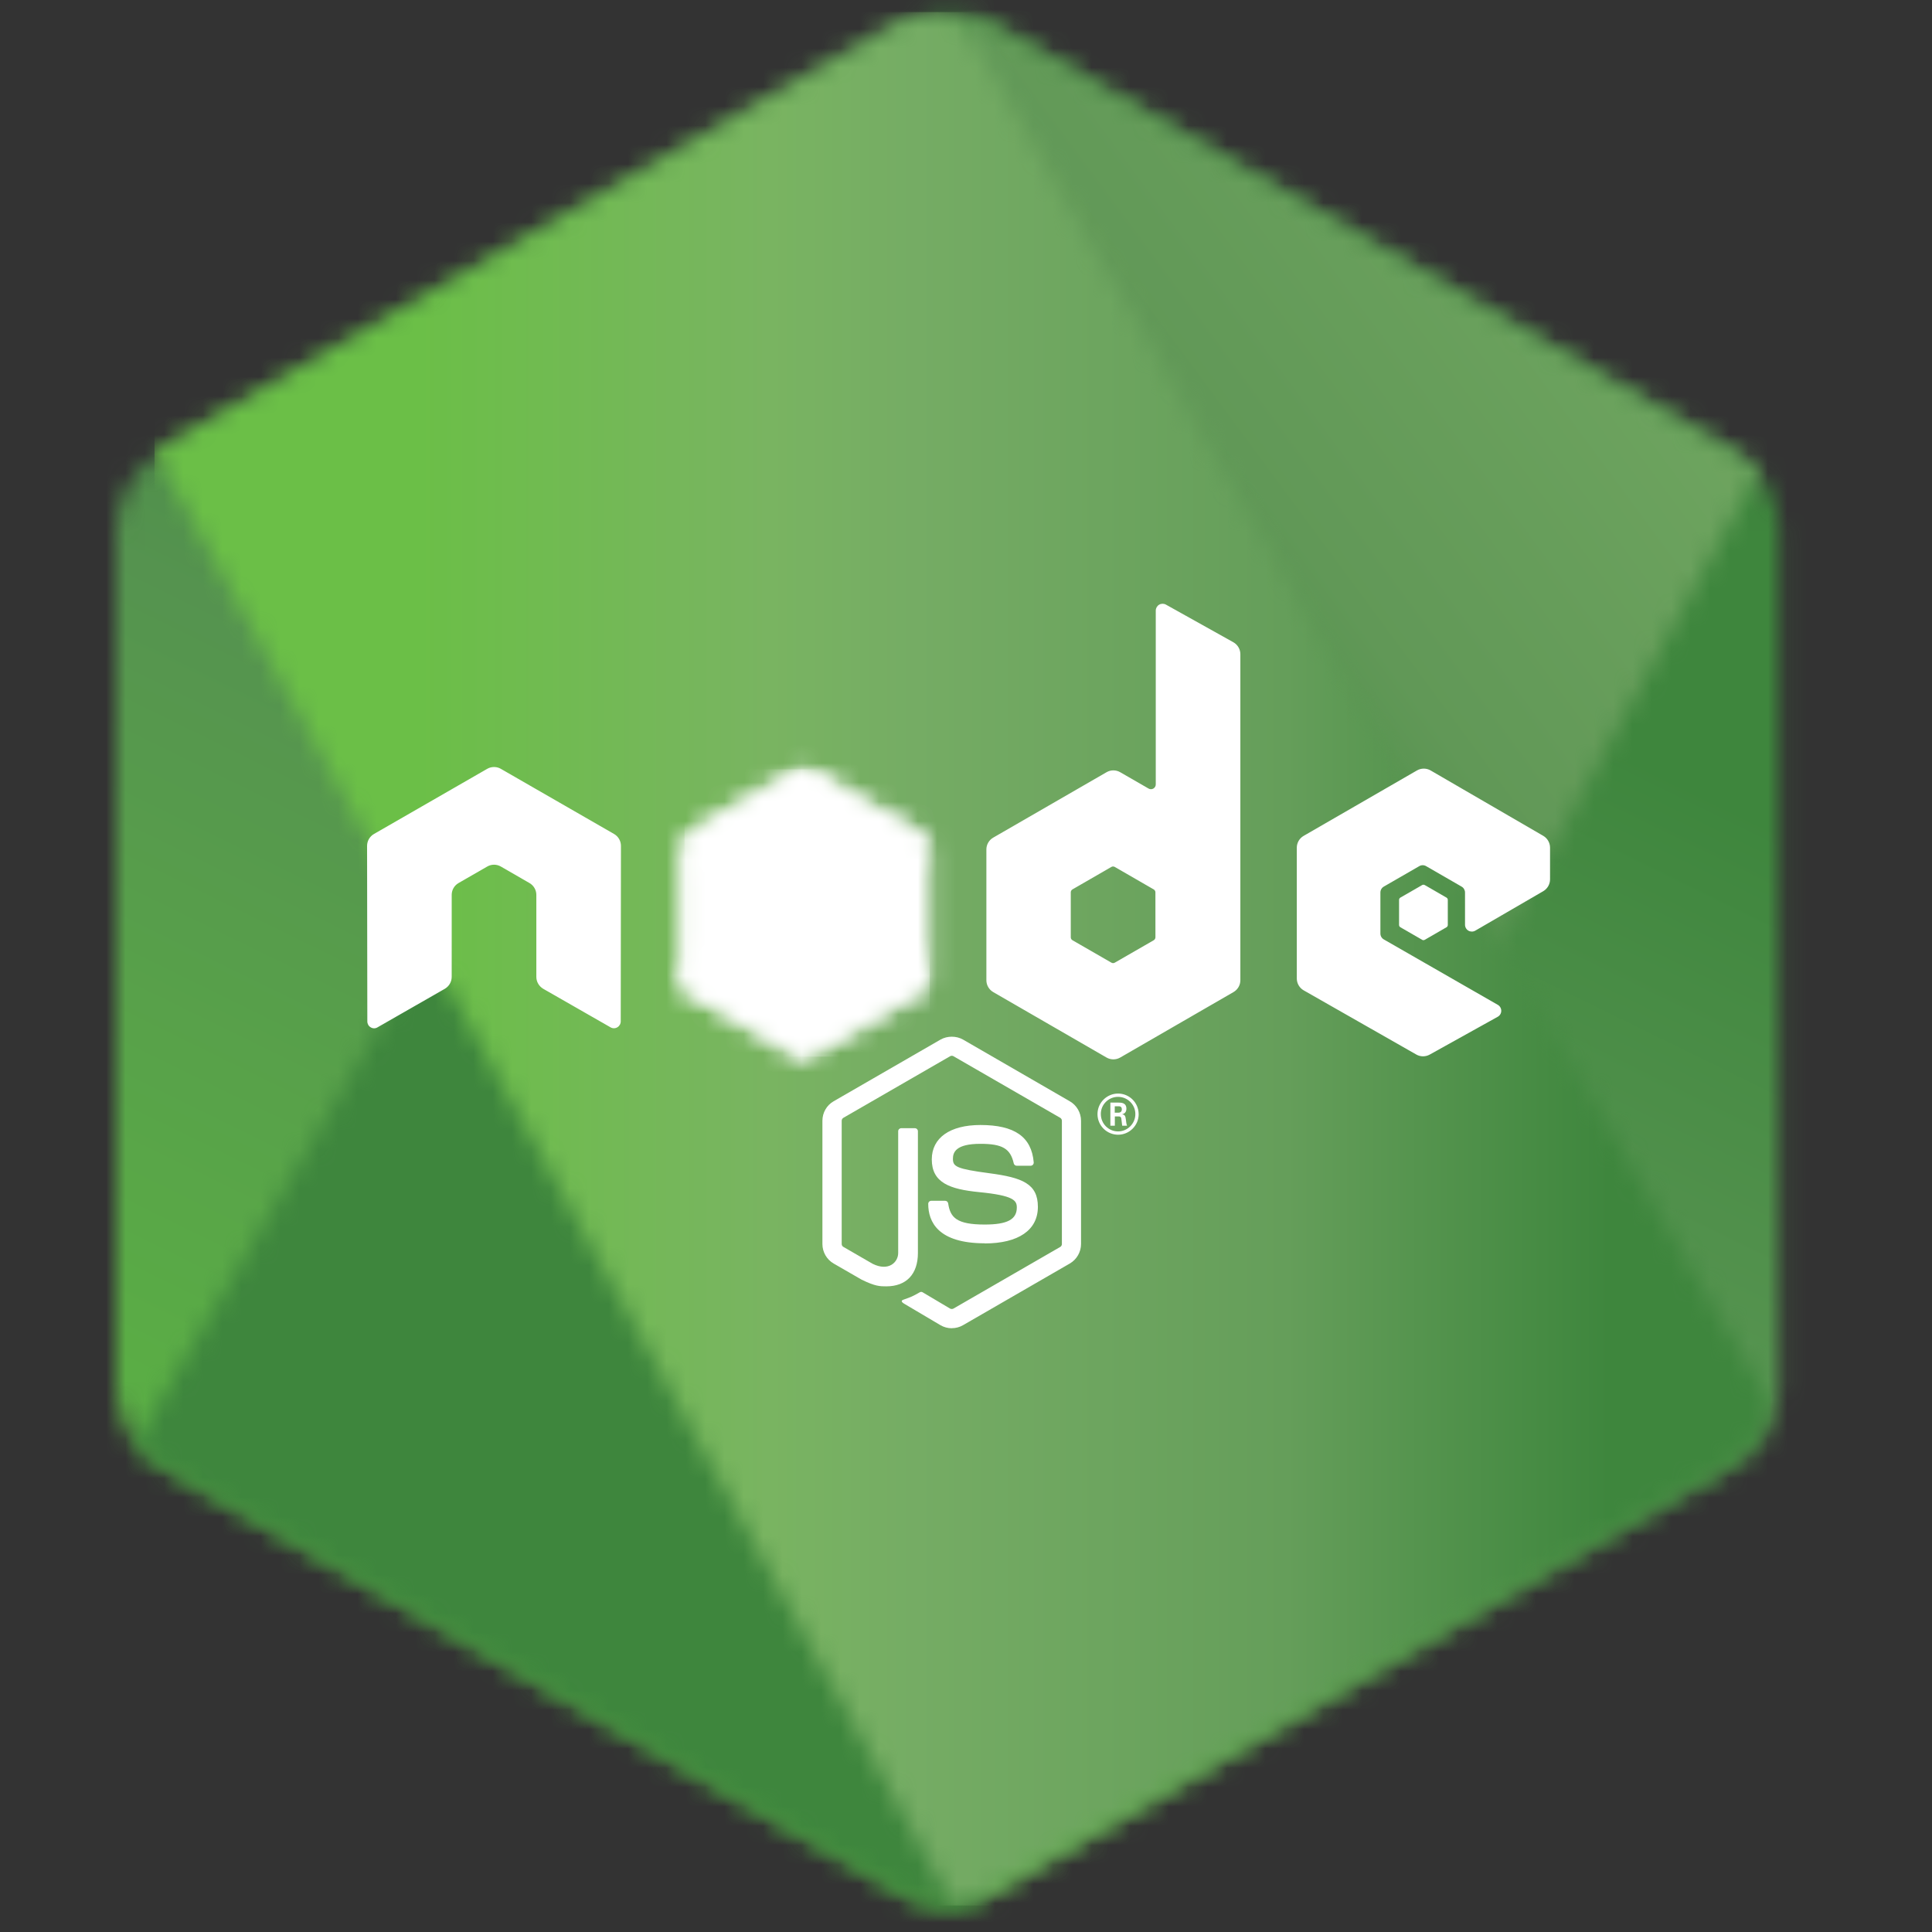
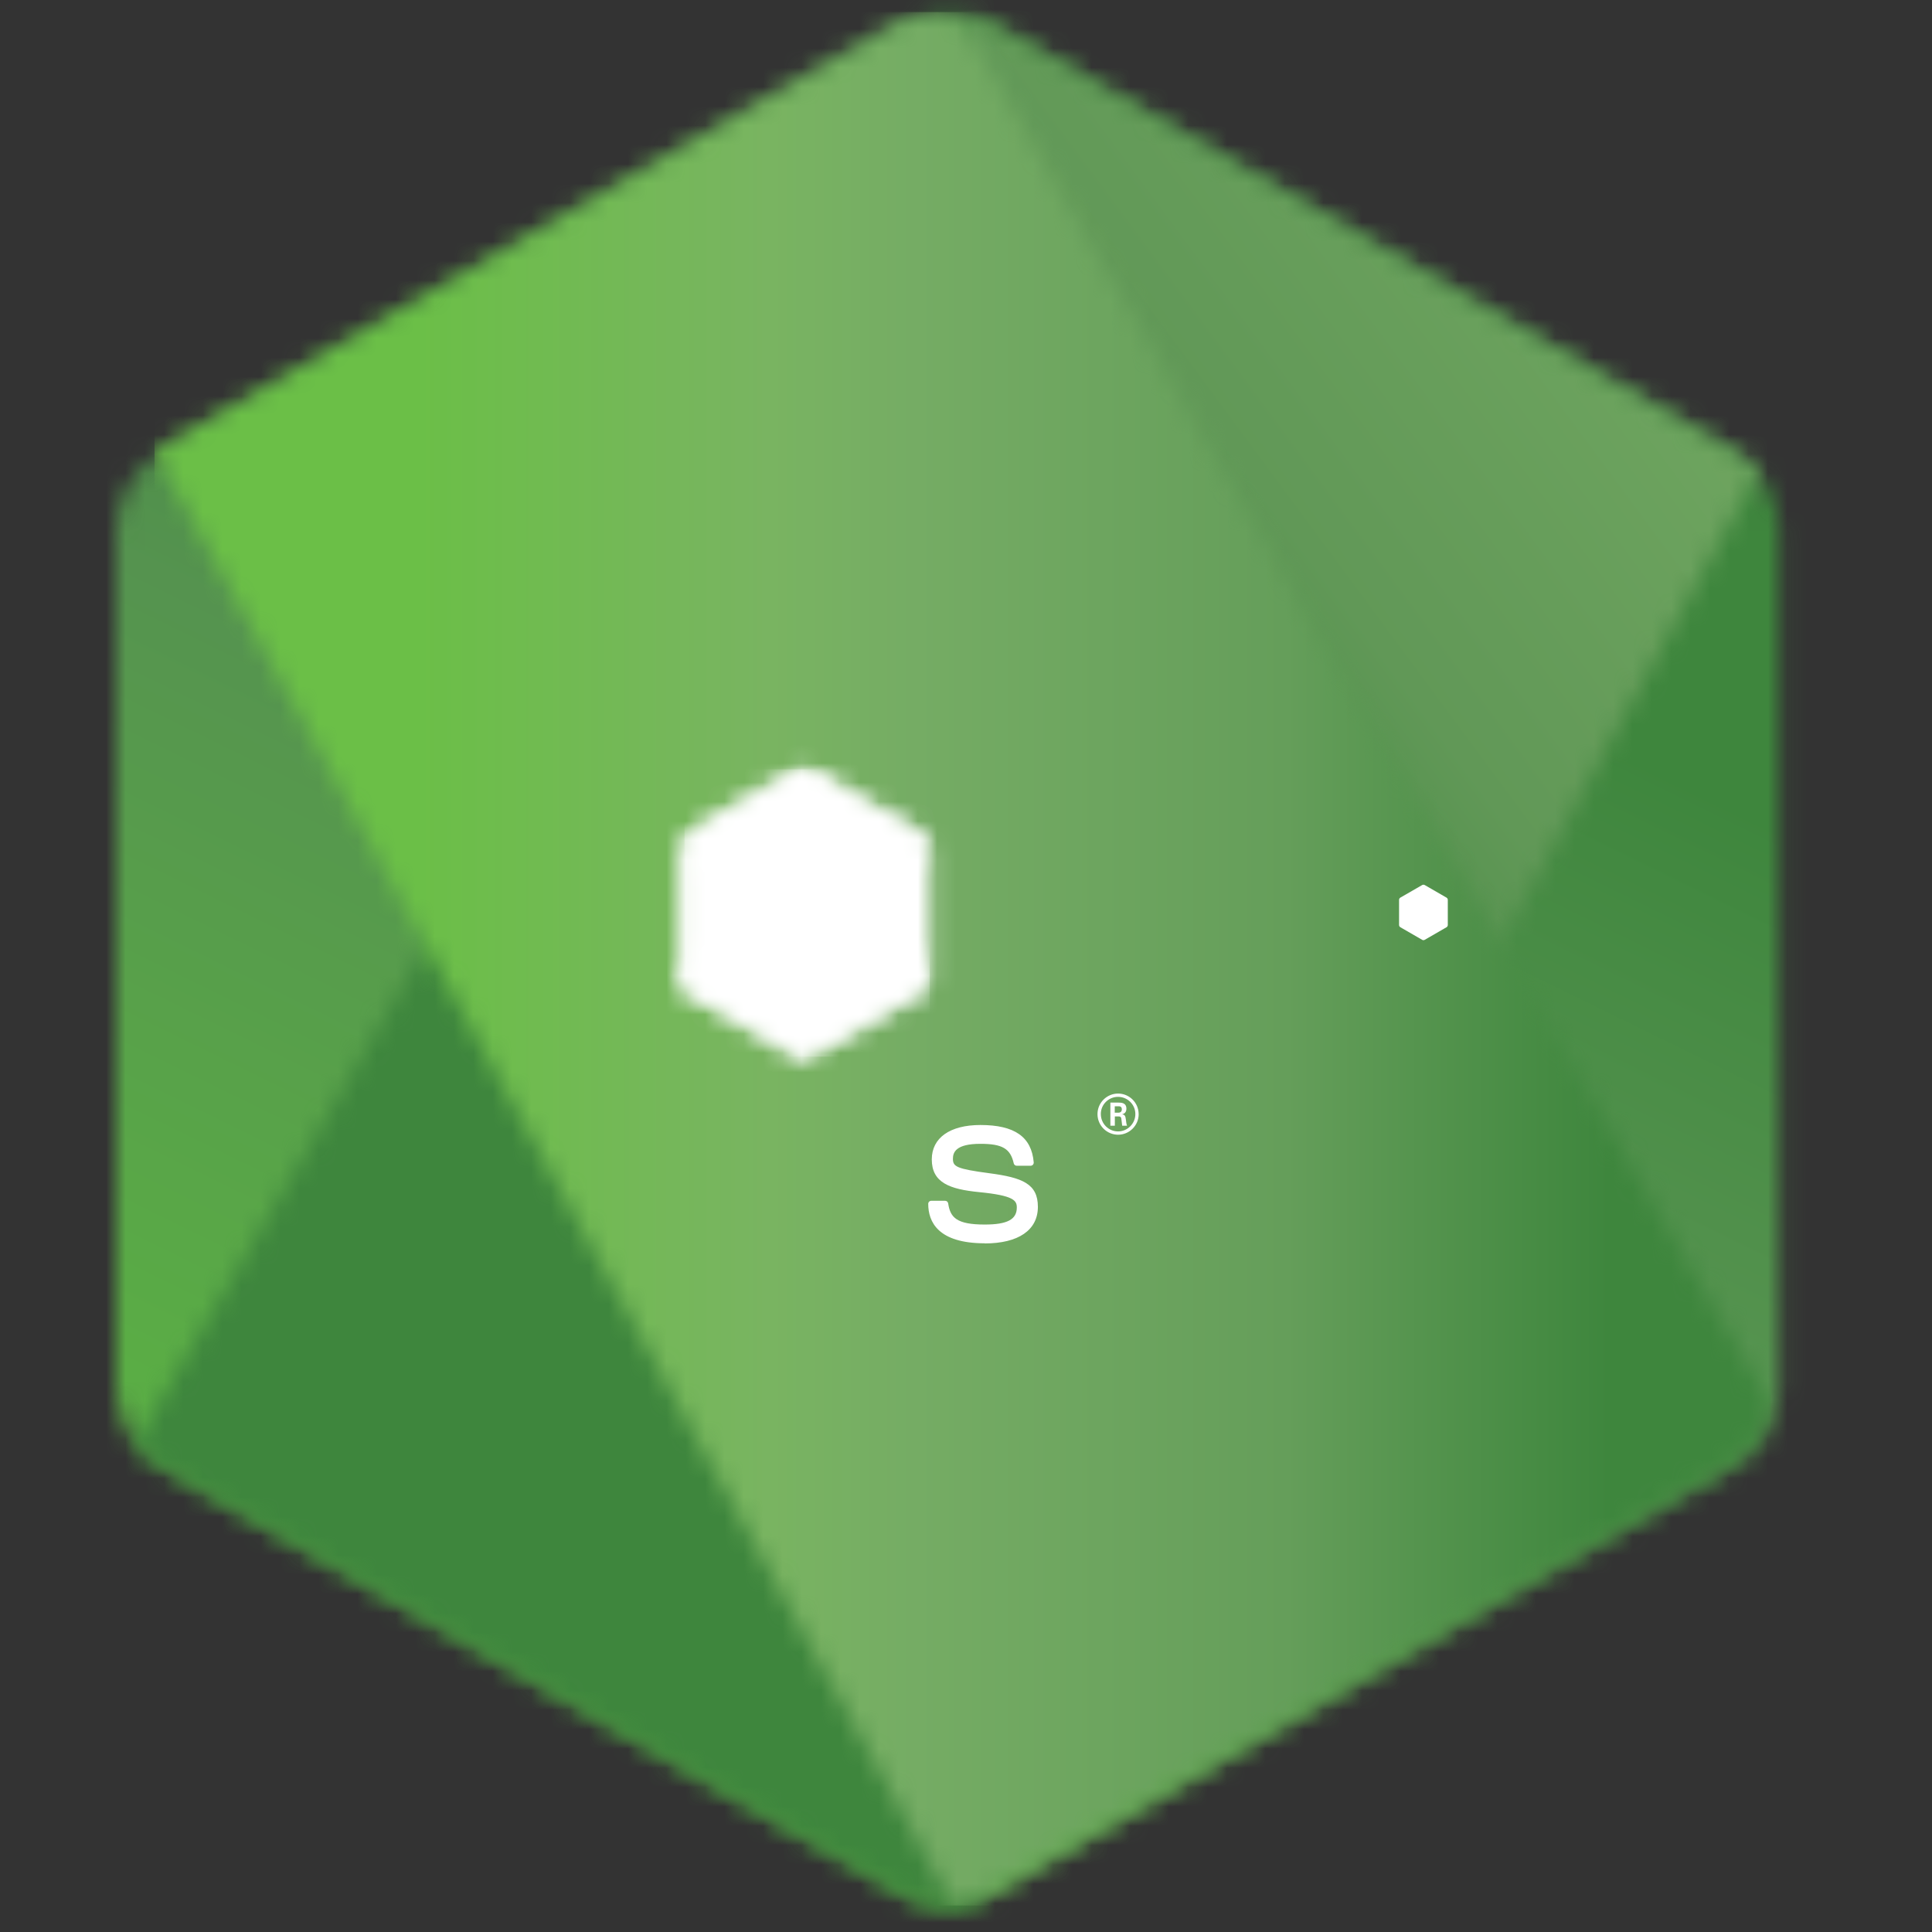
<svg xmlns="http://www.w3.org/2000/svg" width="100" height="100" viewBox="0 0 100 100" fill="none">
  <rect x="0" y="0" width="100" height="100" fill="#333333" stroke="none" />
  <mask id="mask0_1106_266" style="mask-type:luminance" maskUnits="userSpaceOnUse" x="6" y="0" width="87" height="99">
    <path d="M46.73 1.287L8.321 23.457C7.615 23.864 7.029 24.449 6.622 25.154C6.214 25.859 6 26.659 6 27.474V71.844C6 73.5 6.883 75.031 8.321 75.861L46.733 98.047C47.439 98.454 48.239 98.668 49.053 98.668C49.868 98.668 50.668 98.454 51.374 98.047L89.779 75.861C90.483 75.453 91.068 74.867 91.474 74.162C91.88 73.457 92.095 72.657 92.095 71.844V27.474C92.095 25.818 91.211 24.287 89.77 23.457L51.37 1.287C50.663 0.881 49.861 0.668 49.045 0.668C48.23 0.668 47.428 0.881 46.721 1.287" fill="white" />
  </mask>
  <g mask="url(#mask0_1106_266)">
    <path d="M130.909 19.692L22.678 -33.359L-32.816 79.849L75.412 132.903L130.909 19.692Z" fill="url(#paint0_linear_1106_266)" />
  </g>
  <mask id="mask1_1106_266" style="mask-type:luminance" maskUnits="userSpaceOnUse" x="7" y="0" width="85" height="99">
    <path d="M7 74.754C7.368 75.232 7.828 75.645 8.369 75.956L41.362 95.013L46.858 98.172C47.68 98.646 48.617 98.847 49.537 98.779C49.844 98.754 50.15 98.697 50.45 98.612L91.015 24.336C90.704 23.998 90.341 23.715 89.934 23.478L64.75 8.935L51.438 1.276C51.059 1.061 50.654 0.898 50.233 0.792L7 74.754Z" fill="white" />
  </mask>
  <g mask="url(#mask1_1106_266)">
    <path d="M-39.858 35.424L36.667 138.998L137.874 64.224L61.344 -39.347L-39.858 35.424Z" fill="url(#paint1_linear_1106_266)" />
  </g>
  <mask id="mask2_1106_266" style="mask-type:luminance" maskUnits="userSpaceOnUse" x="8" y="0" width="84" height="99">
    <path d="M48.18 0.642C47.526 0.708 46.894 0.911 46.323 1.237L8 23.356L49.324 98.625C49.899 98.543 50.465 98.351 50.976 98.056L89.408 75.856C89.989 75.52 90.489 75.062 90.877 74.515C91.264 73.968 91.529 73.344 91.652 72.685L49.525 0.718C49.216 0.656 48.901 0.625 48.586 0.625L48.202 0.643" fill="white" />
  </mask>
  <g mask="url(#mask2_1106_266)">
    <path d="M7.999 0.625V98.627H91.636V0.625H7.999Z" fill="url(#paint2_linear_1106_266)" />
  </g>
  <g clip-path="url(#clip0_1106_266)">
-     <path d="M49.263 68.75C49.061 68.75 48.861 68.697 48.684 68.595L46.837 67.502C46.562 67.348 46.696 67.293 46.787 67.262C47.155 67.133 47.23 67.104 47.622 66.881C47.663 66.858 47.717 66.866 47.759 66.891L49.178 67.733C49.229 67.76 49.301 67.76 49.349 67.733L54.878 64.541C54.93 64.512 54.963 64.452 54.963 64.391V58.011C54.963 57.947 54.93 57.89 54.877 57.858L49.35 54.669C49.299 54.639 49.231 54.639 49.18 54.669L43.653 57.858C43.6 57.889 43.566 57.948 43.566 58.009V64.39C43.566 64.451 43.599 64.509 43.652 64.538L45.166 65.413C45.988 65.824 46.49 65.34 46.49 64.852V58.554C46.49 58.465 46.561 58.395 46.651 58.395H47.351C47.439 58.395 47.511 58.465 47.511 58.554V64.855C47.511 65.951 46.913 66.581 45.873 66.581C45.553 66.581 45.301 66.581 44.598 66.235L43.148 65.399C42.789 65.191 42.568 64.804 42.568 64.39V58.009C42.568 57.594 42.789 57.206 43.148 57.002L48.683 53.808C49.033 53.61 49.498 53.61 49.846 53.808L55.374 57.003C55.731 57.209 55.954 57.595 55.954 58.011V64.391C55.954 64.805 55.731 65.191 55.374 65.399L49.846 68.592C49.668 68.695 49.468 68.747 49.263 68.747" fill="white" />
    <path d="M50.972 64.353C48.552 64.353 48.045 63.243 48.045 62.311C48.045 62.223 48.116 62.152 48.205 62.152H48.919C48.998 62.152 49.065 62.209 49.077 62.287C49.185 63.015 49.506 63.382 50.969 63.382C52.135 63.382 52.63 63.119 52.63 62.501C52.63 62.145 52.489 61.881 50.678 61.704C49.164 61.554 48.229 61.221 48.229 60.01C48.229 58.894 49.17 58.23 50.746 58.23C52.517 58.23 53.394 58.844 53.505 60.164C53.509 60.21 53.492 60.255 53.462 60.288C53.431 60.32 53.389 60.339 53.344 60.339H52.626C52.551 60.339 52.486 60.286 52.471 60.214C52.298 59.449 51.88 59.204 50.744 59.204C49.471 59.204 49.323 59.647 49.323 59.979C49.323 60.382 49.498 60.499 51.214 60.727C52.914 60.952 53.721 61.27 53.721 62.465C53.721 63.669 52.716 64.36 50.964 64.36M57.699 57.593H57.884C58.036 57.593 58.066 57.486 58.066 57.424C58.066 57.261 57.953 57.261 57.891 57.261H57.7L57.699 57.593ZM57.473 57.07H57.884C58.025 57.07 58.302 57.07 58.302 57.385C58.302 57.605 58.161 57.651 58.077 57.679C58.241 57.69 58.252 57.798 58.275 57.95C58.286 58.045 58.304 58.21 58.337 58.266H58.084C58.077 58.21 58.038 57.906 58.038 57.889C58.021 57.821 57.998 57.788 57.913 57.788H57.704V58.267H57.473V57.07ZM56.979 57.665C56.979 58.16 57.379 58.562 57.87 58.562C58.366 58.562 58.766 58.152 58.766 57.665C58.766 57.168 58.36 56.773 57.869 56.773C57.385 56.773 56.978 57.162 56.978 57.663M58.938 57.668C58.938 58.255 58.457 58.733 57.872 58.733C57.291 58.733 56.806 58.26 56.806 57.668C56.806 57.064 57.301 56.602 57.872 56.602C58.446 56.602 58.936 57.066 58.936 57.668" fill="white" />
-     <path fill-rule="evenodd" clip-rule="evenodd" d="M32.14 43.783C32.14 43.529 32.006 43.295 31.786 43.168L25.924 39.795C25.825 39.737 25.714 39.706 25.602 39.702H25.541C25.428 39.706 25.318 39.737 25.217 39.795L19.355 43.168C19.136 43.295 19 43.529 19 43.784L19.013 52.869C19.013 52.995 19.078 53.113 19.189 53.175C19.297 53.242 19.432 53.242 19.54 53.175L23.026 51.179C23.245 51.048 23.38 50.817 23.38 50.565V46.32C23.38 46.067 23.514 45.833 23.733 45.707L25.217 44.853C25.327 44.789 25.448 44.757 25.572 44.757C25.693 44.757 25.817 44.789 25.924 44.852L27.407 45.707C27.626 45.833 27.761 46.067 27.761 46.32V50.564C27.761 50.816 27.897 51.048 28.116 51.179L31.599 53.173C31.709 53.238 31.845 53.238 31.953 53.173C32.061 53.111 32.129 52.993 32.129 52.867L32.14 43.783ZM59.805 48.514C59.805 48.577 59.771 48.635 59.716 48.667L57.702 49.827C57.648 49.859 57.58 49.859 57.526 49.827L55.512 48.667C55.456 48.635 55.423 48.577 55.423 48.514V46.189C55.423 46.126 55.456 46.067 55.51 46.035L57.523 44.873C57.578 44.841 57.646 44.841 57.701 44.873L59.715 46.035C59.771 46.067 59.804 46.126 59.804 46.189L59.805 48.514ZM60.349 31.295C60.239 31.234 60.105 31.235 59.996 31.299C59.889 31.362 59.822 31.479 59.822 31.604V40.601C59.822 40.69 59.775 40.772 59.698 40.816C59.622 40.86 59.527 40.86 59.45 40.816L57.982 39.97C57.763 39.843 57.494 39.843 57.274 39.97L51.41 43.355C51.191 43.48 51.055 43.714 51.055 43.966V50.737C51.055 50.991 51.191 51.223 51.41 51.351L57.274 54.738C57.493 54.864 57.763 54.864 57.982 54.738L63.847 51.349C64.066 51.222 64.201 50.989 64.201 50.736V33.861C64.201 33.604 64.061 33.368 63.837 33.242L60.349 31.295ZM79.878 46.128C80.096 46.001 80.23 45.767 80.23 45.516V43.875C80.23 43.622 80.095 43.389 79.877 43.262L74.05 39.879C73.83 39.752 73.56 39.752 73.34 39.879L67.477 43.264C67.257 43.391 67.122 43.623 67.122 43.877V50.645C67.122 50.9 67.259 51.135 67.479 51.261L73.305 54.581C73.52 54.705 73.783 54.706 74 54.586L77.524 52.627C77.635 52.565 77.705 52.447 77.705 52.32C77.705 52.193 77.638 52.074 77.527 52.011L71.628 48.626C71.517 48.563 71.449 48.446 71.449 48.32V46.197C71.449 46.07 71.516 45.953 71.626 45.89L73.462 44.831C73.571 44.767 73.705 44.767 73.815 44.831L75.651 45.89C75.761 45.952 75.829 46.07 75.829 46.196V47.865C75.829 47.991 75.896 48.108 76.006 48.172C76.115 48.234 76.251 48.234 76.36 48.171L79.878 46.128Z" fill="white" />
    <path fill-rule="evenodd" clip-rule="evenodd" d="M73.609 45.811C73.651 45.787 73.703 45.787 73.745 45.811L74.87 46.46C74.912 46.485 74.938 46.529 74.938 46.578V47.878C74.938 47.926 74.912 47.971 74.87 47.995L73.745 48.644C73.703 48.669 73.651 48.669 73.609 48.644L72.485 47.995C72.442 47.971 72.415 47.926 72.415 47.878V46.578C72.415 46.529 72.44 46.485 72.483 46.46L73.609 45.811Z" fill="white" />
    <mask id="mask3_1106_266" style="mask-type:luminance" maskUnits="userSpaceOnUse" x="35" y="39" width="14" height="16">
      <path d="M41.246 39.913L35.415 43.279C35.197 43.405 35.062 43.638 35.062 43.889V50.625C35.062 50.877 35.197 51.109 35.415 51.235L41.247 54.603C41.465 54.729 41.733 54.729 41.951 54.603L47.782 51.235C47.999 51.109 48.133 50.877 48.133 50.625V43.889C48.133 43.638 47.999 43.405 47.781 43.279L41.951 39.913C41.841 39.85 41.719 39.819 41.598 39.819C41.476 39.819 41.354 39.85 41.245 39.913" fill="white" />
    </mask>
    <g mask="url(#mask3_1106_266)">
      <path d="M54.026 42.708L37.595 34.653L29.169 51.841L45.601 59.895L54.026 42.708Z" fill="url(#paint3_linear_1106_266)" />
    </g>
    <mask id="mask4_1106_266" style="mask-type:luminance" maskUnits="userSpaceOnUse" x="35" y="39" width="13" height="16">
      <path d="M35.207 51.053C35.263 51.125 35.333 51.188 35.415 51.235L40.417 54.124L41.25 54.603C41.375 54.675 41.517 54.706 41.656 54.695C41.703 54.691 41.749 54.683 41.795 54.67L47.945 43.408C47.898 43.357 47.843 43.314 47.781 43.278L43.963 41.074L41.944 39.912C41.887 39.879 41.825 39.855 41.762 39.839L35.207 51.053Z" fill="white" />
    </mask>
    <g mask="url(#mask4_1106_266)">
      <path d="M28.102 45.09L39.705 60.793L55.049 49.456L43.446 33.753L28.102 45.09Z" fill="url(#paint4_linear_1106_266)" />
    </g>
    <mask id="mask5_1106_266" style="mask-type:luminance" maskUnits="userSpaceOnUse" x="35" y="39" width="14" height="16">
      <path d="M41.528 39.823C41.43 39.833 41.334 39.863 41.246 39.913L35.432 43.269L41.702 54.69C41.789 54.677 41.875 54.648 41.952 54.603L47.784 51.235C47.964 51.131 48.087 50.954 48.124 50.754L41.732 39.834C41.685 39.825 41.638 39.82 41.59 39.82C41.57 39.82 41.551 39.821 41.532 39.823" fill="white" />
    </mask>
    <g mask="url(#mask5_1106_266)">
      <path d="M35.432 39.82V54.69H48.122V39.82H35.432Z" fill="url(#paint5_linear_1106_266)" />
    </g>
  </g>
  <defs>
    <linearGradient id="paint0_linear_1106_266" x1="76.761" y1="-6.917" x2="21.271" y2="106.283" gradientUnits="userSpaceOnUse">
      <stop offset="0.3" stop-color="#3E863D" />
      <stop offset="0.5" stop-color="#55934F" />
      <stop offset="0.8" stop-color="#5AAD45" />
    </linearGradient>
    <linearGradient id="paint1_linear_1106_266" x1="-1.138" y1="87.805" x2="100.074" y2="13.022" gradientUnits="userSpaceOnUse">
      <stop offset="0.57" stop-color="#3E863D" />
      <stop offset="0.72" stop-color="#619857" />
      <stop offset="1" stop-color="#76AC64" />
    </linearGradient>
    <linearGradient id="paint2_linear_1106_266" x1="8.027" y1="49.629" x2="91.651" y2="49.629" gradientUnits="userSpaceOnUse">
      <stop offset="0.16" stop-color="#6BBF47" />
      <stop offset="0.38" stop-color="#79B461" />
      <stop offset="0.47" stop-color="#75AC64" />
      <stop offset="0.7" stop-color="#659E5A" />
      <stop offset="0.9" stop-color="#3E863D" />
    </linearGradient>
    <linearGradient id="paint3_linear_1106_266" x1="45.806" y1="38.668" x2="37.381" y2="55.854" gradientUnits="userSpaceOnUse">
      <stop offset="0.3" stop-color="white" />
      <stop offset="0.5" stop-color="white" />
      <stop offset="0.8" stop-color="white" />
    </linearGradient>
    <linearGradient id="paint4_linear_1106_266" x1="33.973" y1="53.031" x2="49.318" y2="41.693" gradientUnits="userSpaceOnUse">
      <stop offset="0.57" stop-color="white" />
      <stop offset="0.72" stop-color="white" />
      <stop offset="1" stop-color="white" />
    </linearGradient>
    <linearGradient id="paint5_linear_1106_266" x1="35.436" y1="47.256" x2="48.124" y2="47.256" gradientUnits="userSpaceOnUse">
      <stop offset="0.16" stop-color="white" />
      <stop offset="0.38" stop-color="white" />
      <stop offset="0.47" stop-color="white" />
      <stop offset="0.7" stop-color="white" />
      <stop offset="0.9" stop-color="white" />
    </linearGradient>
    <clipPath id="clip0_1106_266">
      <rect width="61.23" height="37.5" fill="white" transform="translate(19 31.25)" />
    </clipPath>
  </defs>
</svg>